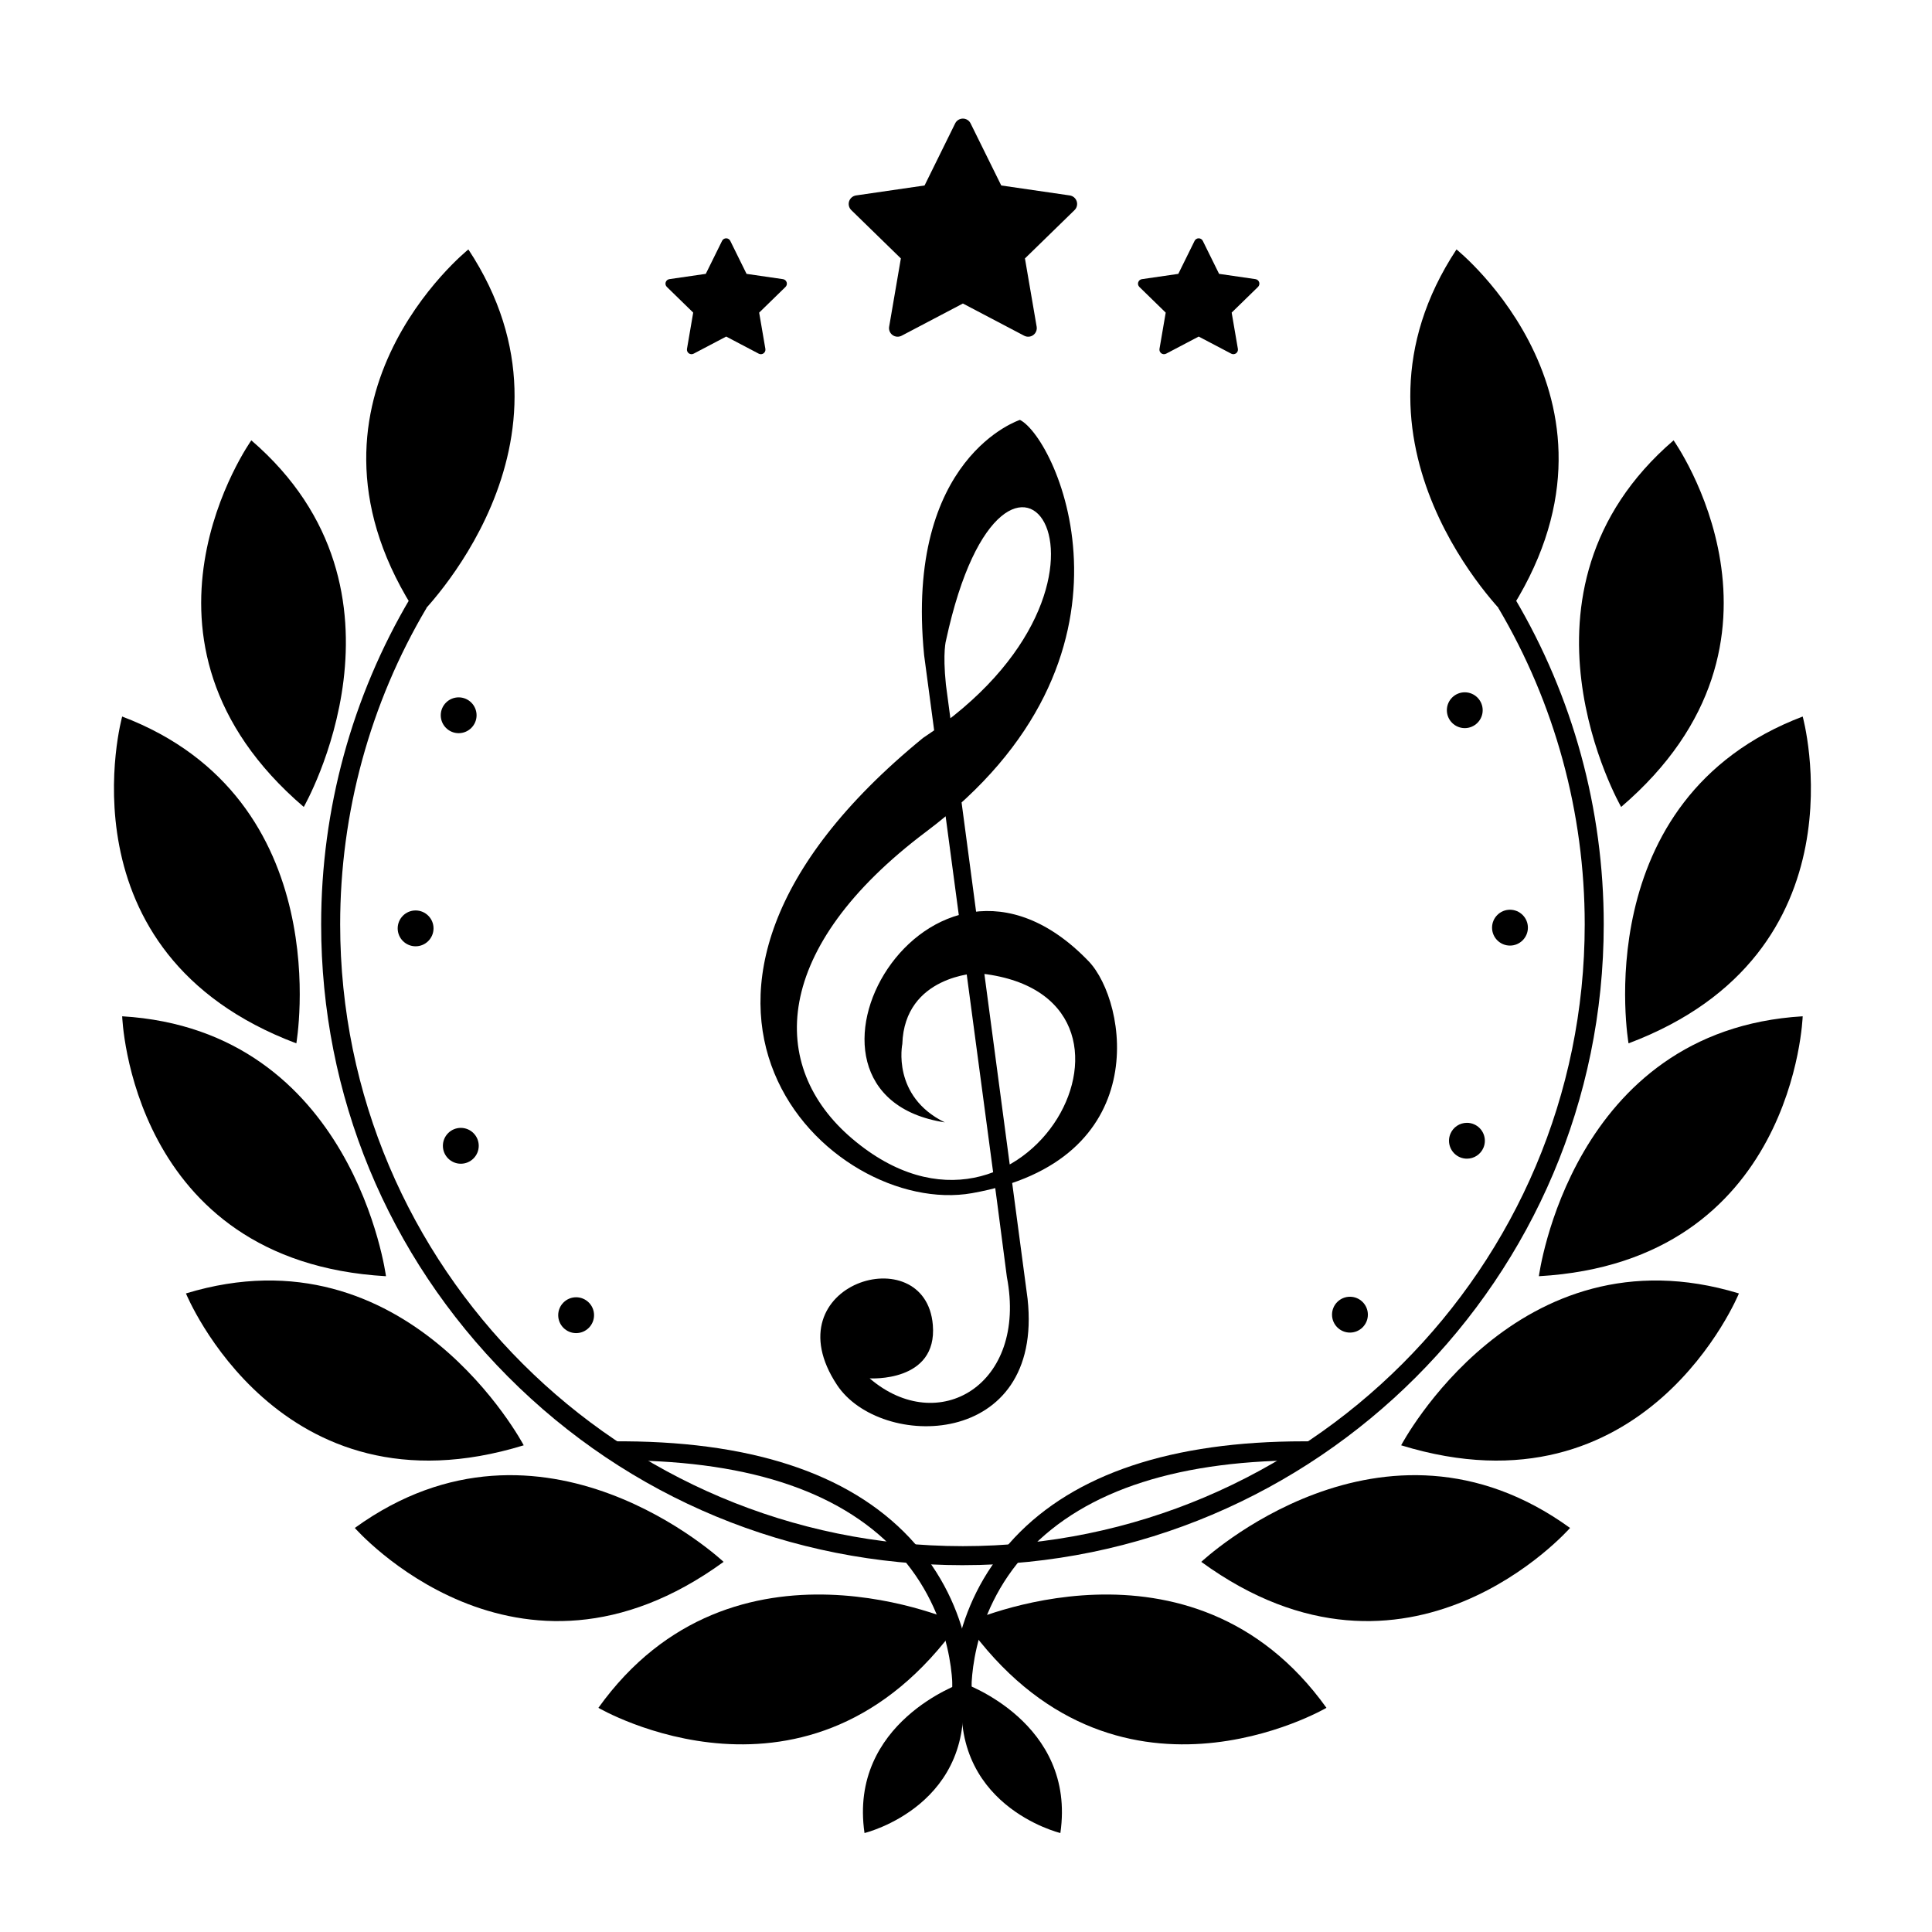
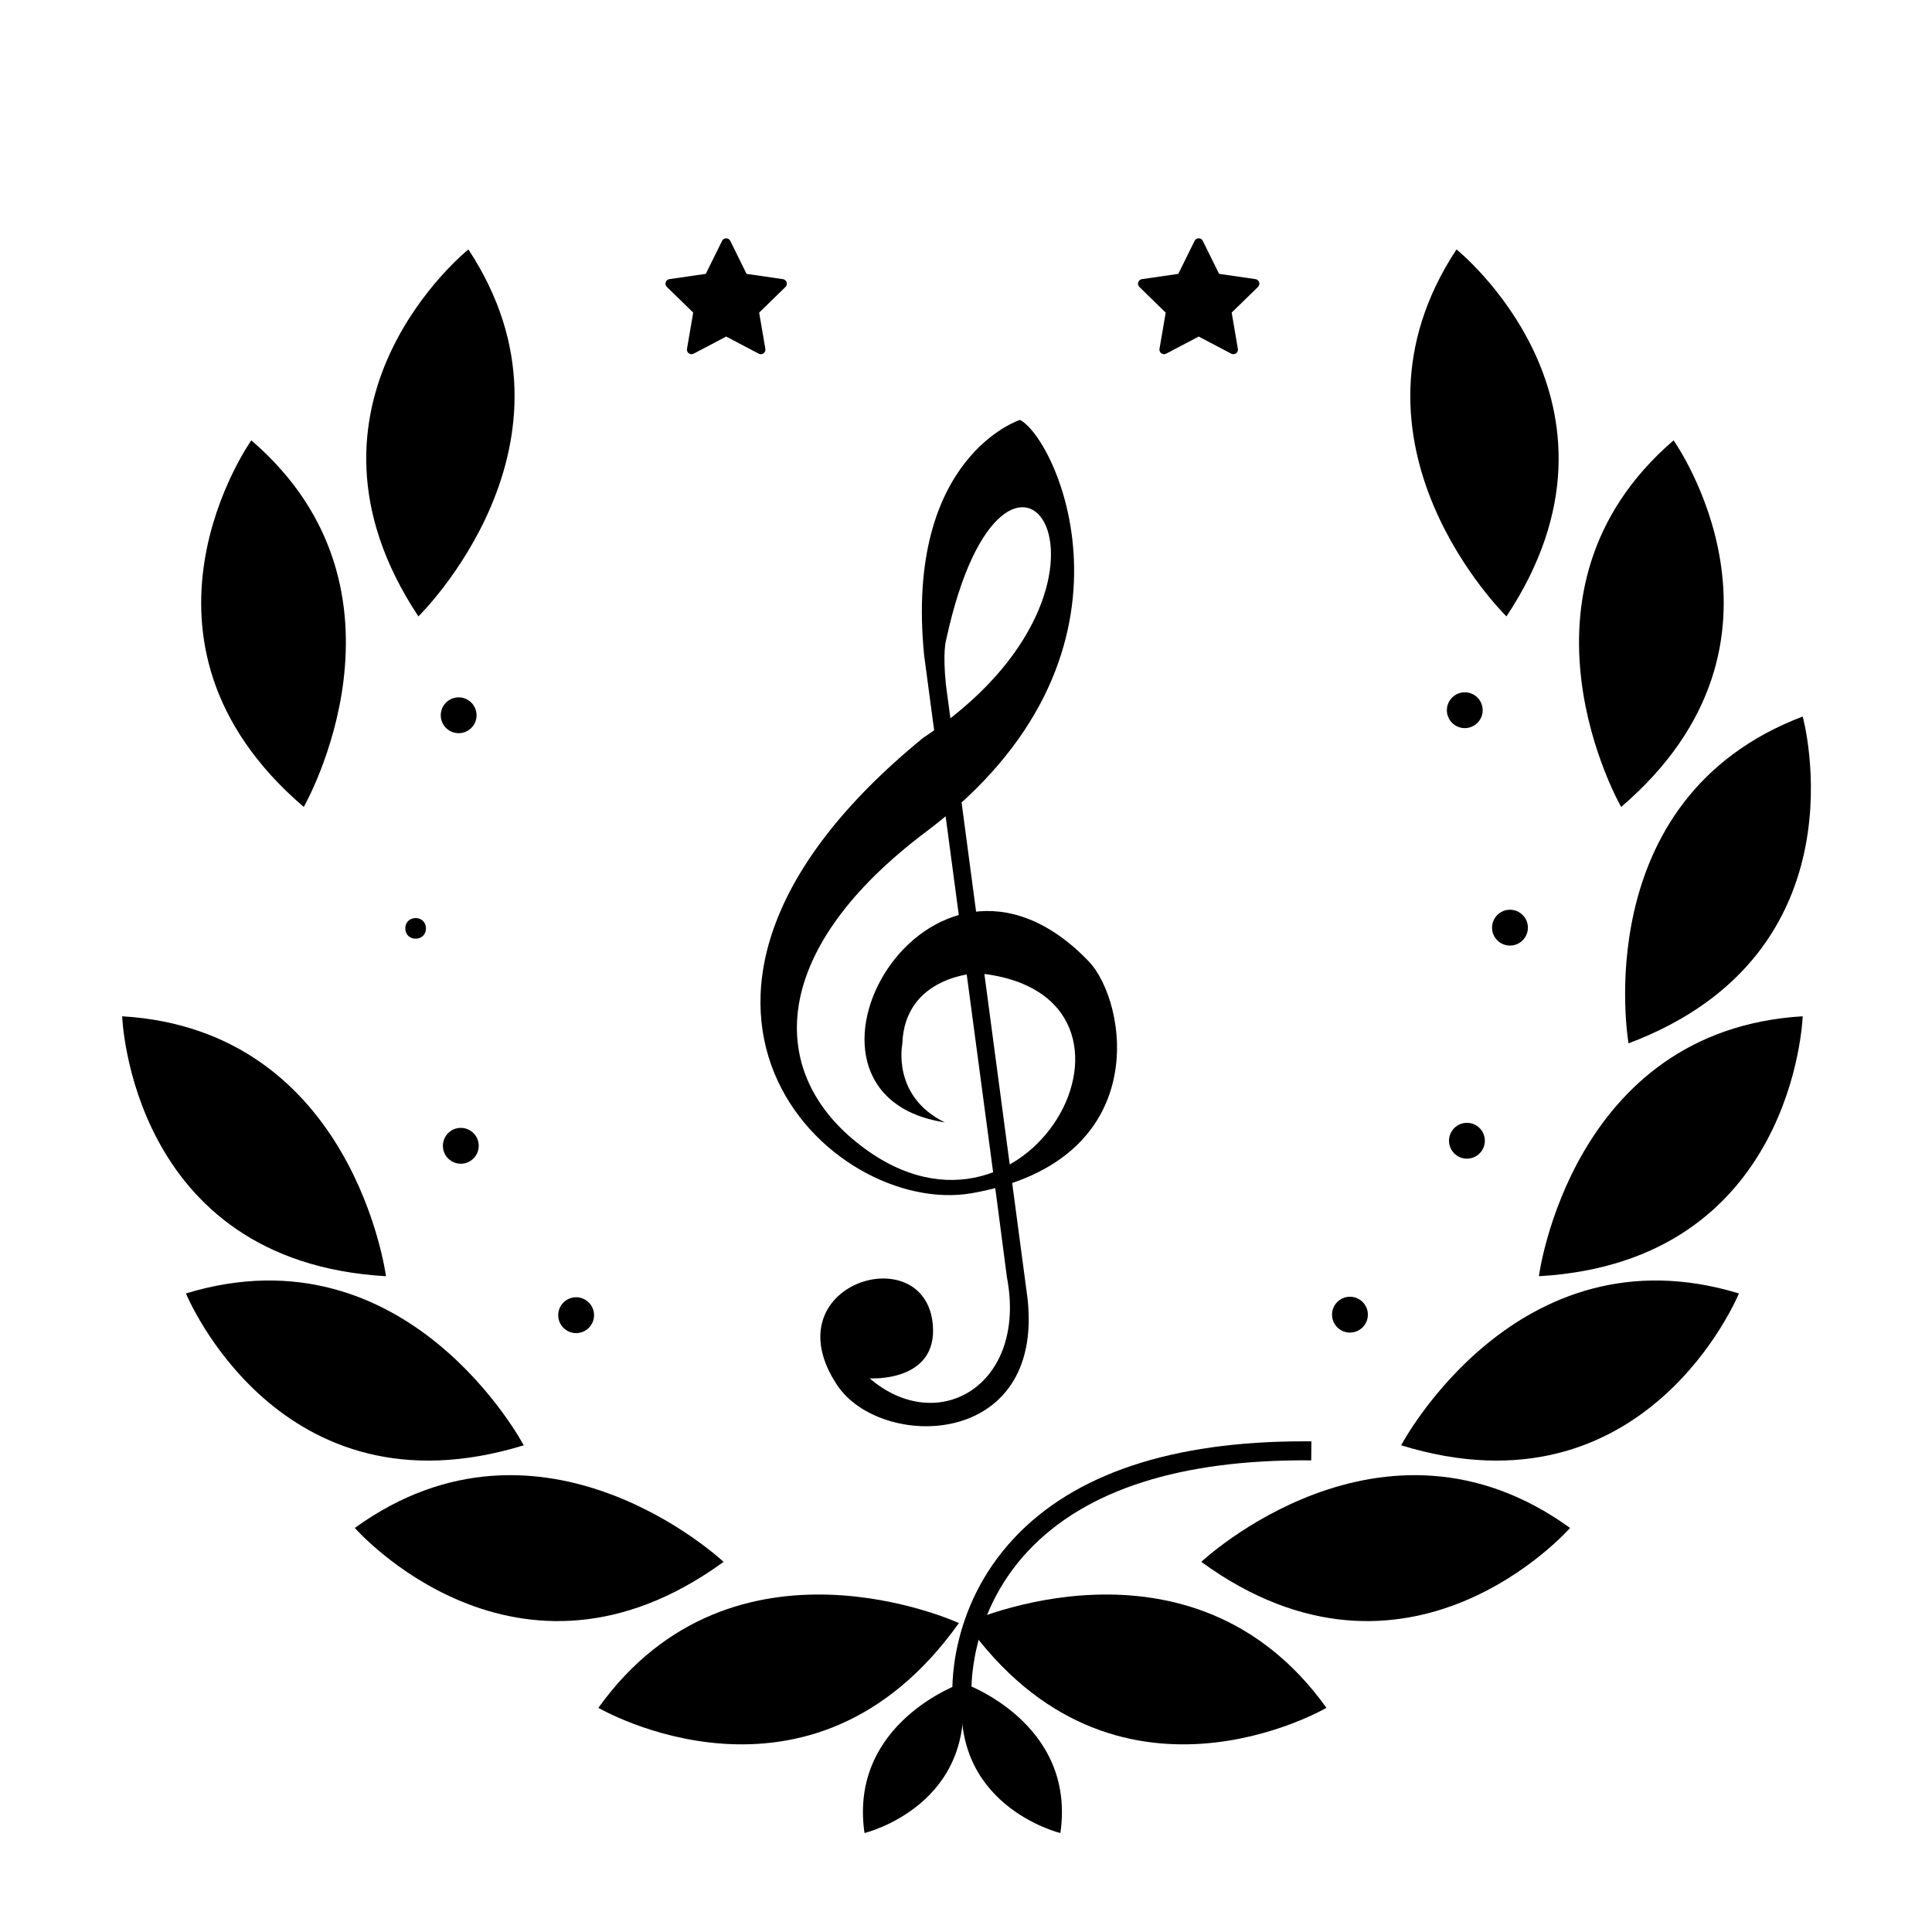
<svg xmlns="http://www.w3.org/2000/svg" fill="#000000" width="800px" height="800px" version="1.1" viewBox="144 144 512 512">
  <g>
-     <path d="m222.53 420.5s11.348-64.773-46.152-86.613c0 0-17.402 62.664 46.152 86.613z" />
    <path d="m224.5 357.85s32.73-57.035-13.895-97.152c0-0.004-37.703 52.988 13.895 97.152z" />
    <path d="m254.88 307.35s47.098-45.891 13.246-97.246c-0.004 0-50.777 40.641-13.246 97.246z" />
    <path d="m246.29 482.21s-8.512-65.207-69.91-68.883c0.004 0 2.106 65 69.91 68.883z" />
    <path d="m282.79 527.02s-30.672-58.168-89.512-40.246c0 0.004 24.594 60.207 89.512 40.246z" />
    <path d="m335.76 557.91s-47.902-45.051-97.73-8.988c0 0 42.816 48.949 97.73 8.988z" />
    <path d="m398.12 574.13s-59.715-27.539-95.539 22.465c0-0.004 56.129 32.844 95.539-22.465z" />
    <path d="m398.79 590.06s-29.945 10.375-25.688 39.711c0 0 30.473-7.332 25.688-39.711z" />
-     <path d="m399.17 558.79c-45.672 0-88.492-17.75-120.57-49.984-31.918-32.066-49.492-74.629-49.492-119.85 0-30.465 8.164-60.352 23.605-86.422l4.336 2.566c-14.98 25.293-22.902 54.289-22.902 83.855 0 90.867 74.031 164.79 165.03 164.79 90.867 0 164.79-73.926 164.79-164.79 0-29.566-7.918-58.562-22.898-83.855l4.336-2.566c15.441 26.066 23.602 55.953 23.602 86.422-0.004 93.648-76.188 169.83-169.84 169.83z" />
    <path d="m575.58 420.5s-11.348-64.773 46.152-86.613c0 0 17.398 62.664-46.152 86.613z" />
    <path d="m573.62 357.85s-32.73-57.035 13.895-97.152c-0.004-0.004 37.699 52.988-13.895 97.152z" />
    <path d="m543.23 307.35s-47.098-45.891-13.246-97.246c0 0 50.777 40.641 13.246 97.246z" />
    <path d="m551.82 482.21s8.512-65.207 69.91-68.883c0 0-2.106 65-69.91 68.883z" />
    <path d="m515.32 527.02s30.672-58.168 89.512-40.246c0 0.004-24.594 60.207-89.512 40.246z" />
    <path d="m462.35 557.91s47.902-45.051 97.73-8.988c-0.004 0-42.816 48.949-97.73 8.988z" />
    <path d="m399.99 574.13s59.715-27.539 95.535 22.465c0.004-0.004-56.125 32.844-95.535-22.465z" />
    <path d="m399.32 590.06s29.945 10.375 25.688 39.711c0 0-30.469-7.332-25.688-39.711z" />
-     <path d="m397.13 176.7c0.383-0.777 1.176-1.27 2.043-1.27s1.66 0.492 2.043 1.27l8.125 16.453 18.156 2.641c0.859 0.125 1.57 0.727 1.84 1.551 0.27 0.824 0.047 1.73-0.574 2.336l-13.141 12.809 3.102 18.082c0.148 0.855-0.203 1.719-0.906 2.227-0.703 0.512-1.629 0.578-2.398 0.172l-16.242-8.535-16.238 8.535c-0.77 0.402-1.699 0.336-2.398-0.172-0.703-0.508-1.055-1.371-0.906-2.227l3.102-18.082-13.137-12.809c-0.621-0.605-0.844-1.512-0.578-2.336 0.27-0.824 0.98-1.426 1.84-1.551l18.156-2.641z" />
    <path d="m337.53 207.83c-0.203-0.414-0.625-0.676-1.086-0.676-0.461 0-0.883 0.262-1.086 0.676l-4.316 8.742-9.648 1.402c-0.457 0.066-0.836 0.387-0.977 0.824-0.145 0.438-0.023 0.918 0.309 1.238l6.981 6.805-1.648 9.609c-0.078 0.453 0.109 0.914 0.484 1.184 0.371 0.27 0.867 0.309 1.277 0.094l8.629-4.535 8.629 4.535c0.406 0.215 0.902 0.18 1.277-0.09 0.371-0.273 0.559-0.73 0.48-1.184l-1.648-9.609 6.981-6.805c0.328-0.32 0.449-0.801 0.305-1.238-0.141-0.438-0.52-0.758-0.977-0.824l-9.648-1.402z" />
    <path d="m460.58 207.83c0.203-0.414 0.625-0.676 1.086-0.676 0.461 0 0.883 0.262 1.086 0.676l4.316 8.742 9.648 1.402c0.457 0.066 0.836 0.387 0.977 0.824 0.141 0.438 0.02 0.918-0.309 1.238l-6.981 6.805 1.648 9.609c0.078 0.453-0.109 0.914-0.48 1.184-0.375 0.27-0.867 0.309-1.277 0.094l-8.629-4.535-8.629 4.535c-0.41 0.215-0.902 0.18-1.277-0.09-0.371-0.273-0.559-0.73-0.484-1.184l1.648-9.609-6.981-6.805c-0.328-0.32-0.449-0.801-0.305-1.238s0.52-0.758 0.977-0.824l9.648-1.402z" />
    <path d="m396.43 593.66c-0.066-0.938-1.426-23.172 16.391-42.125 15.957-16.973 41.766-25.57 76.723-25.57 0.66 0 1.32 0.004 1.988 0.008l-0.047 5.039c-34.523-0.309-59.738 7.75-74.992 23.973-16.32 17.359-15.051 38.109-15.035 38.316z" />
-     <path d="m401.45 593.66-5.027-0.352c0.016-0.207 1.223-21.09-15.102-38.395-15.262-16.176-40.457-24.191-74.922-23.902l-0.047-5.039c35.961-0.324 62.453 8.27 78.711 25.562 17.812 18.953 16.453 41.191 16.387 42.125z" />
    <path d="m256.88 390.03c0 3.644-5.469 3.644-5.469 0 0-3.644 5.469-3.644 5.469 0" />
-     <path d="m254.14 394.78c-2.617 0-4.75-2.129-4.75-4.75 0-2.617 2.129-4.75 4.75-4.75 2.617 0 4.75 2.129 4.75 4.75-0.004 2.621-2.133 4.75-4.75 4.75zm0-5.469c-0.395 0-0.719 0.324-0.719 0.719 0 0.395 0.324 0.719 0.719 0.719s0.719-0.324 0.719-0.719c0-0.395-0.324-0.719-0.719-0.719z" />
    <path d="m546.89 389.84c0 3.644-5.469 3.644-5.469 0 0-3.644 5.469-3.644 5.469 0" />
    <path d="m544.16 394.59c-2.617 0-4.75-2.129-4.75-4.75 0-2.617 2.129-4.75 4.75-4.75 2.617 0 4.75 2.129 4.75 4.75 0 2.617-2.133 4.75-4.75 4.75zm0-5.469c-0.398 0-0.719 0.324-0.719 0.719 0 0.395 0.32 0.719 0.719 0.719s0.719-0.324 0.719-0.719c0-0.395-0.32-0.719-0.719-0.719z" />
    <path d="m299.41 492.54c0 3.644-5.465 3.644-5.465 0 0-3.648 5.465-3.648 5.465 0" />
    <path d="m296.68 497.29c-2.617 0-4.75-2.129-4.75-4.75 0-2.617 2.129-4.75 4.75-4.75 2.617 0 4.75 2.129 4.75 4.75-0.004 2.621-2.133 4.75-4.75 4.75zm0-5.465c-0.395 0-0.719 0.32-0.719 0.719 0 0.398 0.324 0.719 0.719 0.719 0.395 0 0.719-0.32 0.719-0.719 0-0.398-0.324-0.719-0.719-0.719z" />
    <path d="m504.48 492.4c0 3.648-5.469 3.648-5.469 0 0-3.644 5.469-3.644 5.469 0" />
    <path d="m501.75 497.15c-2.621 0-4.75-2.129-4.75-4.75s2.133-4.75 4.75-4.75c2.621 0 4.75 2.129 4.75 4.75s-2.129 4.75-4.75 4.75zm0-5.469c-0.398 0-0.719 0.324-0.719 0.719 0 0.398 0.324 0.719 0.719 0.719 0.398 0 0.719-0.324 0.719-0.719 0-0.395-0.32-0.719-0.719-0.719z" />
    <path d="m268.86 447.65c0 3.644-5.469 3.644-5.469 0 0-3.644 5.469-3.644 5.469 0" />
    <path d="m266.12 452.4c-2.617 0-4.75-2.129-4.75-4.75 0-2.617 2.129-4.75 4.75-4.75 2.617 0 4.75 2.129 4.75 4.75 0 2.621-2.133 4.75-4.75 4.75zm0-5.465c-0.395 0-0.719 0.32-0.719 0.719 0 0.398 0.324 0.719 0.719 0.719 0.398 0 0.719-0.32 0.719-0.719 0-0.398-0.324-0.719-0.719-0.719z" />
    <path d="m534.91 332.21c0 3.644-5.469 3.644-5.469 0 0-3.644 5.469-3.644 5.469 0" />
    <path d="m532.18 336.96c-2.617 0-4.746-2.129-4.746-4.746 0-2.617 2.129-4.746 4.746-4.746 2.617 0 4.746 2.129 4.746 4.746 0.004 2.617-2.129 4.746-4.746 4.746zm0-5.465c-0.395 0-0.719 0.32-0.719 0.719 0 0.395 0.32 0.719 0.719 0.719 0.395 0 0.719-0.32 0.719-0.719 0-0.395-0.324-0.719-0.719-0.719z" />
    <path d="m268.28 333.55c0 3.641-5.465 3.641-5.465 0 0-3.644 5.465-3.644 5.465 0" />
-     <path d="m265.55 338.3c-2.617 0-4.746-2.129-4.746-4.746 0-2.617 2.129-4.746 4.746-4.746s4.746 2.129 4.746 4.746c0.004 2.617-2.129 4.746-4.746 4.746zm0-5.465c-0.395 0-0.719 0.32-0.719 0.719 0 0.395 0.32 0.719 0.719 0.719 0.395 0 0.719-0.32 0.719-0.719 0-0.398-0.324-0.719-0.719-0.719z" />
+     <path d="m265.55 338.3c-2.617 0-4.746-2.129-4.746-4.746 0-2.617 2.129-4.746 4.746-4.746s4.746 2.129 4.746 4.746c0.004 2.617-2.129 4.746-4.746 4.746zm0-5.465z" />
    <path d="m531.68 448.83c-1.391-0.586-2.039-2.191-1.453-3.582 0.59-1.391 2.191-2.043 3.586-1.453 1.387 0.586 2.043 2.191 1.453 3.586-0.594 1.387-2.199 2.035-3.586 1.449z" />
    <path d="m532.75 451.06c-0.637 0-1.258-0.125-1.848-0.375-2.414-1.02-3.547-3.812-2.527-6.223 0.746-1.766 2.465-2.902 4.379-2.902 0.637 0 1.258 0.125 1.848 0.375 2.414 1.023 3.547 3.816 2.527 6.227-0.75 1.762-2.469 2.898-4.379 2.898zm0-5.469c-0.219 0-0.527 0.113-0.664 0.441-0.152 0.363 0.02 0.785 0.383 0.941 0.293 0.125 0.746 0.082 0.941-0.383 0.152-0.363-0.02-0.785-0.387-0.941-0.082-0.039-0.176-0.059-0.273-0.059z" />
    <path d="m388.9 317.62c-5.191-52.527 25.398-62.344 25.398-62.344 9.887 5.016 36.656 62.922-24.82 109.1-40.984 30.785-42.188 62.242-19.629 81.395 45.996 39.043 87.824-38.688 33.191-43.871 0 0-19.336 0.578-19.914 18.762 0 0-2.887 13.852 11.258 20.781-48.641-7.5-4.406-86.887 38.098-42.719 10.301 10.699 17.559 52.906-30.883 61.477-37.516 6.641-97.859-51.258-12.984-120.64 62.922-41.559 21.977-99.402 6.102-25.902 0 0-0.938 3.016-0.043 11.762l21.648 162.79c4.332 39.922-39.074 40.125-50.512 22.801-17.715-26.84 23.473-39.223 25.402-15.871 1.262 15.301-16.742 14.141-16.742 14.141 18.152 15.59 41.855 1.734 36.367-26.844l-2.598-19.914z" />
  </g>
</svg>